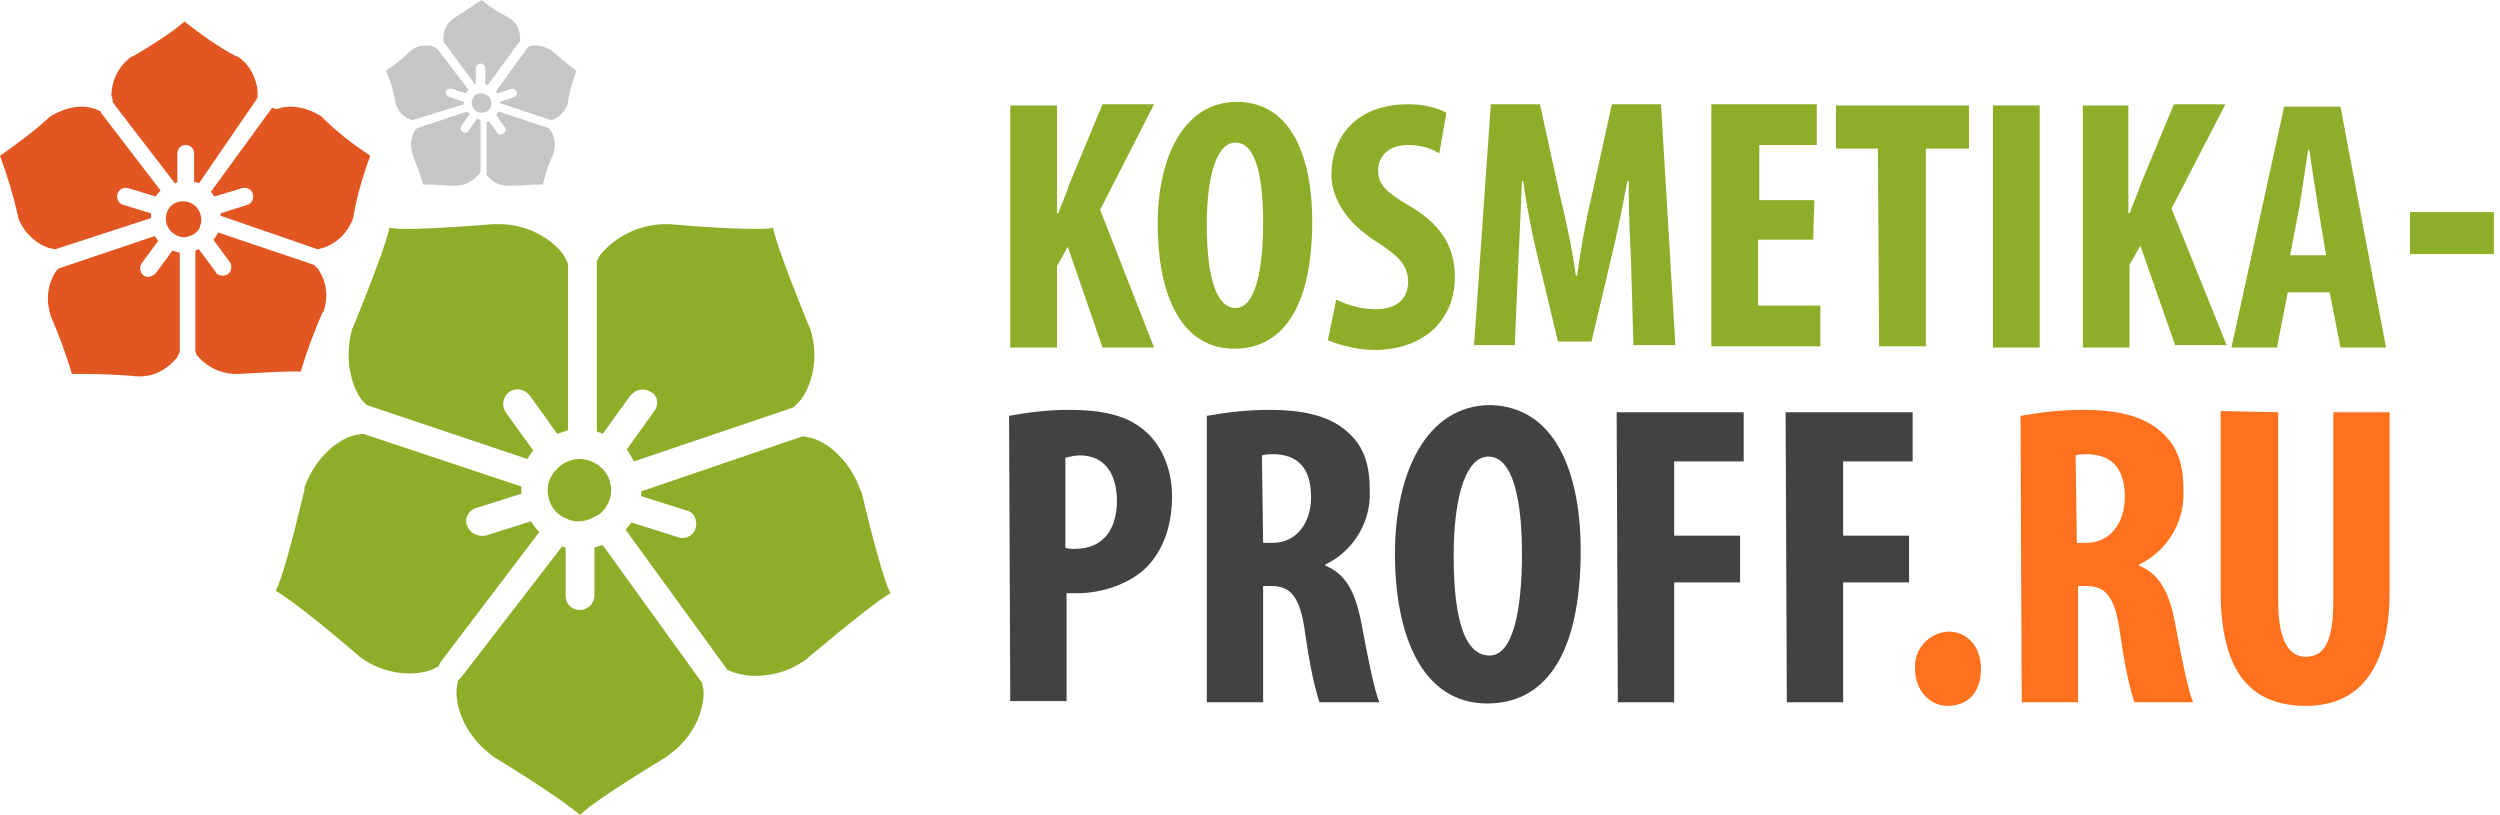
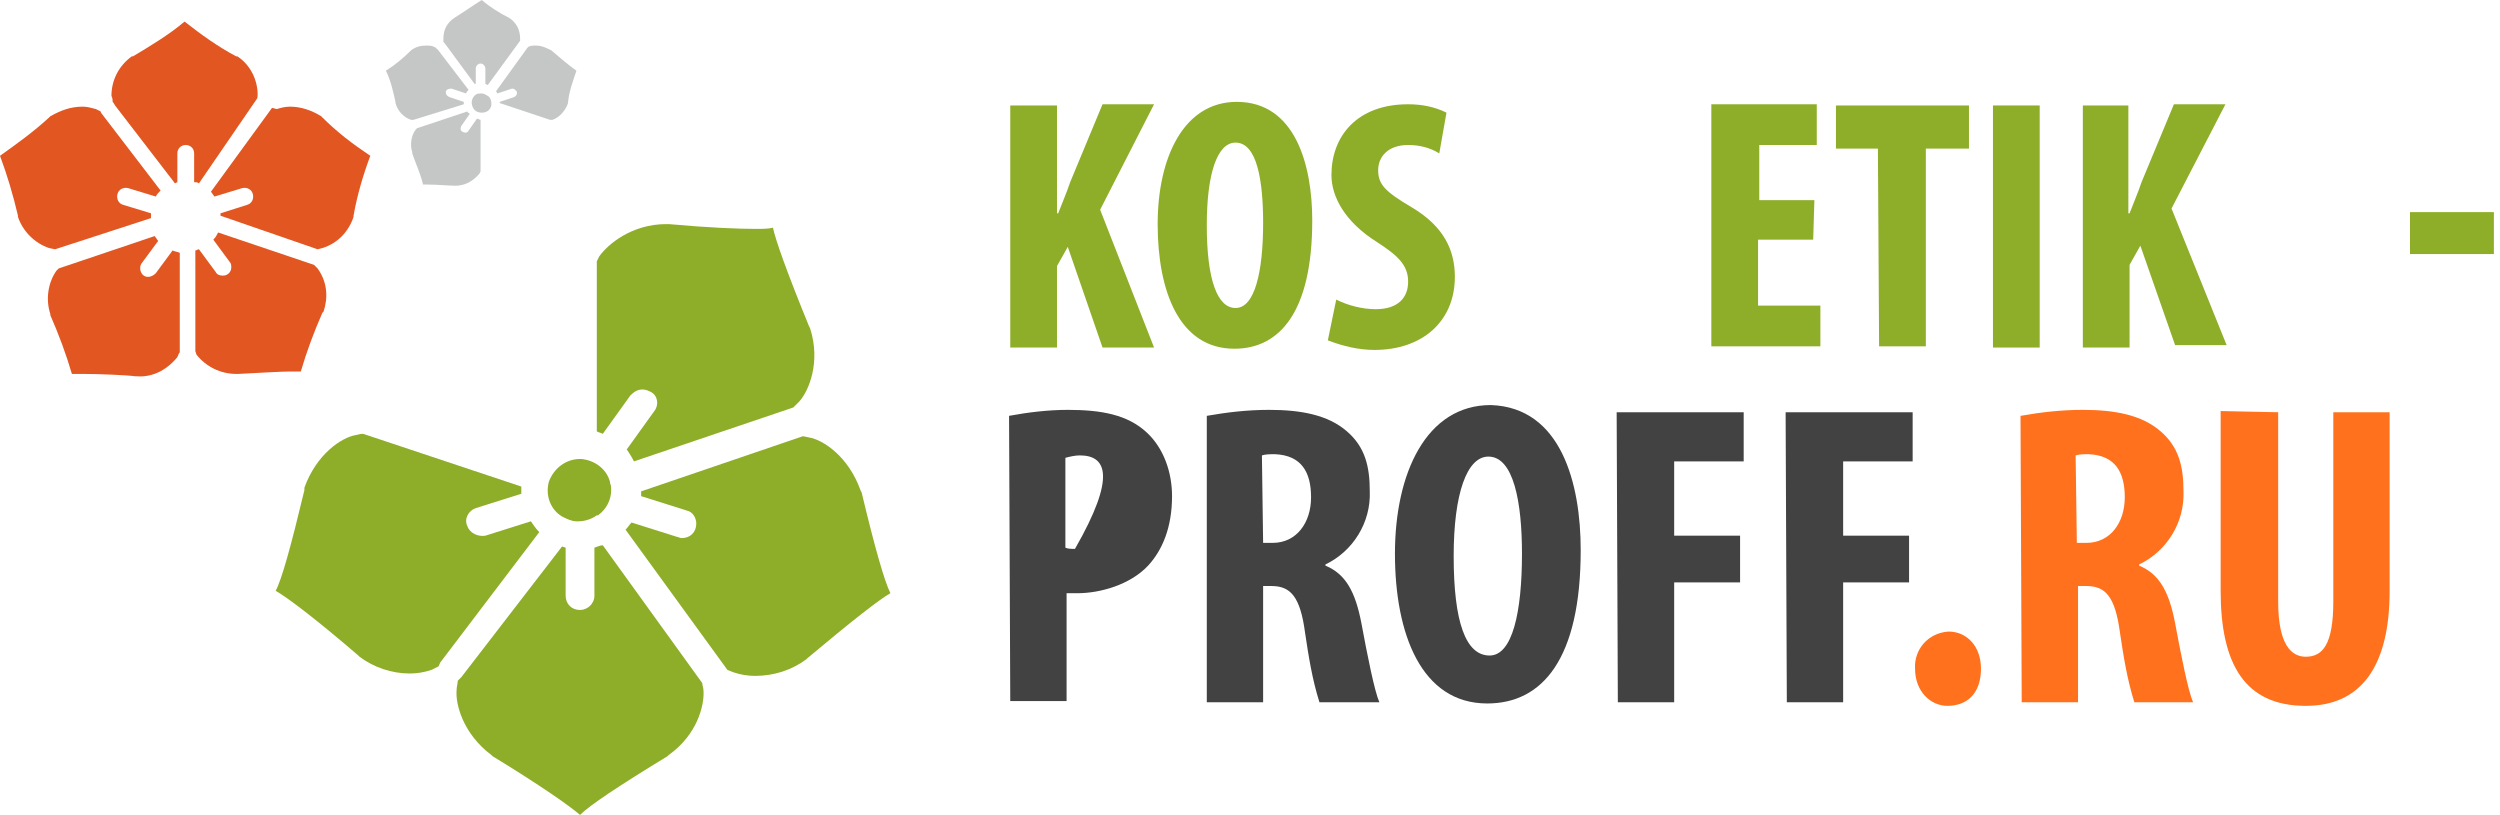
<svg xmlns="http://www.w3.org/2000/svg" width="181" height="59" viewBox="0 0 181 59" fill="none">
  <path d="M73.143 7.635H76.526V15.444H76.613C76.874 14.75 77.221 13.969 77.481 13.188L79.823 7.549H83.554L79.65 15.184L83.554 25.162H79.823L77.307 17.873L76.526 19.262V25.162H73.143V7.635Z" fill="#8EAE29" />
  <path d="M95.007 15.965C95.007 22.559 92.665 25.248 89.368 25.248C85.376 25.248 83.815 21.084 83.815 16.225C83.815 11.366 85.724 7.375 89.541 7.375C93.793 7.375 95.007 11.973 95.007 15.965ZM87.372 16.312C87.372 20.303 88.153 22.299 89.454 22.299C90.843 22.299 91.45 19.696 91.45 16.138C91.45 13.101 91.016 10.325 89.454 10.325C88.153 10.325 87.372 12.494 87.372 16.312Z" fill="#8EAE29" />
  <path d="M96.743 21.691C97.61 22.125 98.651 22.385 99.606 22.385C101.254 22.385 101.949 21.518 101.949 20.39C101.949 19.175 101.168 18.481 99.693 17.526C97.35 16.052 96.396 14.229 96.396 12.668C96.396 9.891 98.218 7.549 101.949 7.549C102.903 7.549 103.857 7.722 104.725 8.156L104.204 11.106C103.51 10.672 102.729 10.498 101.949 10.498C100.474 10.498 99.779 11.366 99.779 12.321C99.779 13.362 100.3 13.882 102.209 15.01C104.551 16.398 105.332 18.134 105.332 20.043C105.332 23.253 102.99 25.335 99.519 25.335C98.391 25.335 97.263 25.075 96.135 24.641L96.743 21.691Z" fill="#8EAE29" />
-   <path d="M118.087 18.915C118 17.266 117.913 15.01 117.913 13.101H117.826C117.479 14.924 117.046 17.093 116.699 18.481L115.224 24.728H112.794L111.319 18.568C110.972 17.179 110.538 15.01 110.278 13.101H110.191C110.104 15.01 110.018 17.179 109.931 18.915L109.671 24.988H106.721L107.935 7.549H111.493L112.881 13.882C113.401 16.052 113.835 18.047 114.096 19.956H114.182C114.443 18.047 114.79 16.052 115.31 13.882L116.699 7.549H120.256L121.297 24.988H118.26L118.087 18.915Z" fill="#8EAE29" />
  <path d="M131.275 17.353H127.284V22.125H131.796V25.075H123.9V7.549H131.535V10.498H127.371V14.49H131.362L131.275 17.353Z" fill="#8EAE29" />
  <path d="M135.96 10.759H132.923V7.635H142.554V10.759H139.431V25.075H136.047L135.96 10.759Z" fill="#8EAE29" />
  <path d="M147.674 7.635V25.162H144.29V7.635H147.674Z" fill="#8EAE29" />
  <path d="M150.71 7.635H154.094V15.444H154.181C154.441 14.75 154.788 13.969 155.048 13.188L157.391 7.549H161.122L157.218 15.097L161.209 24.988H157.478L154.962 17.787L154.181 19.175V25.162H150.797V7.635H150.71Z" fill="#8EAE29" />
-   <path d="M165.634 21.171L164.853 25.162H161.556L165.373 7.722H169.451L172.748 25.162H169.451L168.671 21.171H165.634ZM168.41 18.481L167.803 14.837C167.629 13.796 167.369 12.06 167.196 10.846H167.109C166.935 11.974 166.675 13.796 166.501 14.837L165.807 18.481H168.41Z" fill="#8EAE29" />
-   <path d="M73.056 30.107C74.444 29.847 75.919 29.674 77.307 29.674C79.737 29.674 81.645 30.021 83.034 31.322C84.249 32.45 84.856 34.185 84.856 35.921C84.856 38.176 84.162 39.825 83.121 40.953C81.819 42.341 79.65 42.949 78.001 42.949H77.221V50.757H73.143L73.056 30.107ZM77.134 39.651C77.307 39.738 77.568 39.738 77.828 39.738C79.91 39.738 80.865 38.263 80.865 36.268C80.865 34.446 80.084 32.971 78.175 32.971C77.828 32.971 77.481 33.057 77.134 33.144V39.651Z" fill="#434242" />
+   <path d="M73.056 30.107C74.444 29.847 75.919 29.674 77.307 29.674C79.737 29.674 81.645 30.021 83.034 31.322C84.249 32.45 84.856 34.185 84.856 35.921C84.856 38.176 84.162 39.825 83.121 40.953C81.819 42.341 79.65 42.949 78.001 42.949H77.221V50.757H73.143L73.056 30.107ZM77.134 39.651C77.307 39.738 77.568 39.738 77.828 39.738C80.865 34.446 80.084 32.971 78.175 32.971C77.828 32.971 77.481 33.057 77.134 33.144V39.651Z" fill="#434242" />
  <path d="M87.372 30.107C88.847 29.847 90.322 29.674 91.884 29.674C94.14 29.674 96.135 30.021 97.523 31.235C98.825 32.363 99.172 33.752 99.172 35.574C99.259 37.829 97.957 39.912 95.962 40.866V40.953C97.437 41.56 98.131 42.862 98.565 45.118C98.999 47.46 99.519 50.063 99.866 50.844H95.528C95.007 49.196 94.747 47.547 94.487 45.812C94.14 43.209 93.445 42.428 92.057 42.428H91.45V50.844H87.372V30.107ZM91.45 39.304H92.144C93.879 39.304 94.921 37.829 94.921 36.007C94.921 34.185 94.226 32.971 92.318 32.884C91.971 32.884 91.624 32.884 91.363 32.971L91.45 39.304Z" fill="#434242" />
  <path d="M114.443 39.825C114.443 47.721 111.666 50.931 107.675 50.931C102.903 50.931 100.994 45.898 100.994 40.085C100.994 34.272 103.25 29.326 107.935 29.326C113.054 29.5 114.443 35.053 114.443 39.825ZM105.246 40.259C105.246 45.031 106.113 47.46 107.848 47.46C109.497 47.46 110.191 44.337 110.191 40.085C110.191 36.354 109.584 33.057 107.762 33.057C106.2 33.057 105.246 35.747 105.246 40.259Z" fill="#434242" />
  <path d="M117.046 29.847H126.243V33.404H121.21V38.784H125.982V42.168H121.21V50.844H117.132L117.046 29.847Z" fill="#434242" />
  <path d="M129.279 29.847H138.476V33.404H133.444V38.784H138.216V42.168H133.444V50.844H129.366L129.279 29.847Z" fill="#434242" />
  <path d="M138.65 48.415C138.563 47.026 139.604 45.812 141.079 45.725C142.381 45.725 143.422 46.766 143.422 48.415C143.422 50.15 142.468 51.104 140.993 51.104C139.778 51.104 138.65 50.063 138.65 48.415Z" fill="#FF711C" />
  <path d="M146.285 30.107C147.76 29.847 149.235 29.674 150.797 29.674C153.053 29.674 155.049 30.021 156.437 31.235C157.738 32.363 158.085 33.752 158.085 35.574C158.172 37.829 156.871 39.912 154.875 40.866V40.953C156.35 41.56 157.044 42.862 157.478 45.118C157.912 47.46 158.432 50.063 158.779 50.844H154.528C154.007 49.196 153.747 47.547 153.487 45.812C153.14 43.209 152.446 42.428 151.057 42.428H150.45V50.844H146.372L146.285 30.107ZM150.363 39.304H151.057C152.793 39.304 153.834 37.829 153.834 36.007C153.834 34.185 153.14 32.971 151.231 32.884C150.884 32.884 150.537 32.884 150.276 32.971L150.363 39.304Z" fill="#FF711C" />
  <path d="M164.94 29.847V43.556C164.94 46.679 165.894 47.547 166.935 47.547C168.15 47.547 168.931 46.679 168.931 43.556V29.847H173.009V42.775C173.009 48.154 171.013 51.104 166.935 51.104C162.51 51.104 160.775 48.068 160.775 42.775V29.76L164.94 29.847Z" fill="#FF711C" />
  <path d="M43.643 39.478L50.844 49.456C50.844 49.629 50.931 49.803 50.931 49.977C51.018 51.018 50.497 53.187 48.415 54.662L48.328 54.748C44.77 56.918 42.688 58.306 41.994 59C41.3 58.393 39.218 56.918 35.66 54.748L35.574 54.662C33.491 53.1 32.971 50.931 33.057 49.977C33.057 49.716 33.144 49.456 33.144 49.282C33.231 49.196 33.318 49.109 33.404 49.022L40.693 39.565L40.953 39.651V43.122C40.953 43.729 41.387 44.163 41.994 44.163C42.515 44.163 43.035 43.729 43.035 43.122V39.651C43.295 39.565 43.469 39.478 43.643 39.478Z" fill="#8EAE29" />
  <path d="M26.29 31.409L37.743 35.227C37.743 35.313 37.743 35.4 37.743 35.487C37.743 35.574 37.743 35.66 37.743 35.747L34.446 36.788C33.925 36.962 33.578 37.569 33.838 38.09C34.012 38.61 34.619 38.871 35.14 38.784L38.437 37.743C38.61 38.003 38.784 38.263 39.044 38.523L31.929 47.894C31.843 47.981 31.843 48.068 31.756 48.241C31.582 48.328 31.409 48.415 31.235 48.502C30.715 48.675 30.194 48.762 29.674 48.762C28.372 48.762 27.071 48.328 26.029 47.547L25.943 47.46C22.819 44.771 20.737 43.209 19.956 42.775C20.39 41.994 21.084 39.478 22.038 35.487V35.313C22.906 32.884 24.728 31.669 25.769 31.496C25.856 31.496 26.029 31.409 26.29 31.409Z" fill="#8EAE29" />
-   <path d="M36.094 16.225C38.61 16.225 40.346 17.7 40.866 18.568C40.953 18.741 41.04 18.915 41.127 19.088V31.149C40.866 31.235 40.606 31.322 40.346 31.409L38.35 28.632C38.003 28.199 37.396 28.025 36.875 28.372C36.441 28.719 36.268 29.326 36.615 29.847L38.61 32.624C38.437 32.797 38.35 32.971 38.176 33.231L26.55 29.326L26.29 29.066C25.596 28.285 24.815 26.203 25.509 23.774L25.596 23.6C27.157 19.782 28.025 17.353 28.198 16.485C28.632 16.572 28.979 16.572 29.413 16.572C31.409 16.572 34.706 16.312 35.747 16.225H36.094Z" fill="#8EAE29" />
  <path d="M48.241 16.225H48.415C51.278 16.485 53.447 16.572 54.748 16.572C55.182 16.572 55.616 16.572 55.963 16.485C56.137 17.353 57.004 19.782 58.566 23.6L58.653 23.774C59.434 26.203 58.566 28.285 57.872 29.066C57.699 29.24 57.612 29.326 57.438 29.5L45.898 33.404C45.725 33.057 45.551 32.797 45.378 32.537L47.373 29.76C47.721 29.326 47.634 28.632 47.113 28.372C46.94 28.285 46.766 28.199 46.506 28.199C46.159 28.199 45.898 28.372 45.638 28.632L43.643 31.409C43.469 31.322 43.382 31.322 43.209 31.235V18.915L43.382 18.568C43.99 17.7 45.725 16.225 48.241 16.225Z" fill="#8EAE29" />
  <path d="M58.132 31.582L58.566 31.669C59.607 31.843 61.429 33.057 62.297 35.487L62.384 35.66C63.338 39.651 64.032 42.081 64.466 42.949C63.685 43.382 61.69 44.944 58.479 47.634L58.393 47.721C57.351 48.502 56.05 48.935 54.662 48.935C54.141 48.935 53.62 48.849 53.1 48.675L52.666 48.502L45.291 38.35C45.465 38.176 45.551 38.003 45.725 37.83L49.022 38.871C49.109 38.871 49.196 38.957 49.369 38.957C49.976 38.957 50.41 38.524 50.41 37.916C50.41 37.482 50.15 37.049 49.716 36.962L46.419 35.921V35.574L58.132 31.582Z" fill="#8EAE29" />
  <path d="M41.994 33.231H42.081C43.035 33.318 43.903 33.925 44.163 34.879V34.966C44.25 35.14 44.25 35.313 44.25 35.487C44.25 36.181 43.903 36.875 43.295 37.309H43.209C42.862 37.569 42.341 37.743 41.907 37.743H41.734C41.387 37.743 41.04 37.569 40.693 37.396C39.825 36.875 39.478 35.834 39.738 34.879C40.085 33.925 40.953 33.231 41.994 33.231Z" fill="#8EAE29" />
  <path d="M14.403 13.275C14.316 13.188 14.143 13.188 14.056 13.188V11.106C14.056 10.759 13.796 10.498 13.448 10.498C13.101 10.498 12.841 10.759 12.841 11.106V13.188L12.668 13.275L8.329 7.635C8.243 7.462 8.156 7.375 8.156 7.375C8.156 7.288 8.156 7.115 8.069 6.941C8.069 5.813 8.59 4.772 9.544 4.078H9.631C10.932 3.297 12.234 2.516 13.362 1.562C14.576 2.516 15.791 3.384 17.093 4.078H17.179C18.134 4.685 18.654 5.813 18.654 6.854C18.654 6.941 18.654 7.115 18.568 7.201L14.403 13.275Z" fill="#E25622" />
  <path d="M3.991 18.047L3.557 17.96C2.516 17.613 1.649 16.746 1.301 15.704V15.618C0.954 14.143 0.521 12.668 0 11.28C1.215 10.412 2.429 9.544 3.557 8.503L3.644 8.416C4.425 7.982 5.119 7.722 5.987 7.722C6.334 7.722 6.594 7.809 6.941 7.896L7.288 8.069C7.288 8.156 7.375 8.243 7.375 8.243L11.627 13.796C11.453 13.969 11.366 14.056 11.279 14.229L9.284 13.622C8.937 13.535 8.59 13.709 8.503 14.056C8.416 14.403 8.59 14.75 8.937 14.837L10.932 15.444C10.932 15.531 10.932 15.531 10.932 15.618C10.932 15.704 10.932 15.704 10.932 15.791L3.991 18.047Z" fill="#E25622" />
  <path d="M9.891 27.244H9.804C9.197 27.157 7.201 27.071 5.987 27.071C5.726 27.071 5.466 27.071 5.206 27.071C4.772 25.596 4.251 24.207 3.644 22.819V22.732C3.297 21.691 3.471 20.477 4.078 19.609L4.251 19.435L11.193 17.093C11.279 17.179 11.366 17.353 11.453 17.44L10.238 19.088C10.065 19.349 10.151 19.782 10.412 19.956C10.672 20.129 11.019 20.043 11.279 19.782L12.494 18.134C12.668 18.221 12.841 18.221 13.015 18.307V25.509C12.928 25.596 12.928 25.682 12.841 25.856C12.06 26.81 11.019 27.331 9.891 27.244Z" fill="#E25622" />
  <path d="M17.093 27.071C15.965 27.071 14.924 26.55 14.229 25.682L14.143 25.422V18.134C14.229 18.134 14.316 18.047 14.403 18.047L15.618 19.696C15.704 19.869 15.878 19.956 16.138 19.956C16.485 19.956 16.746 19.696 16.746 19.349C16.746 19.262 16.746 19.088 16.659 19.002L15.444 17.353C15.618 17.18 15.704 17.006 15.791 16.832L22.732 19.175L22.993 19.435C23.687 20.39 23.773 21.518 23.427 22.559L23.34 22.646C22.732 24.034 22.212 25.422 21.778 26.897C21.518 26.897 21.257 26.897 21.084 26.897C20.303 26.897 19.002 26.984 17.266 27.071H17.093Z" fill="#E25622" />
  <path d="M22.993 18.047L15.965 15.618V15.444L17.873 14.837C18.221 14.75 18.394 14.403 18.307 14.056C18.221 13.709 17.873 13.535 17.526 13.622L15.531 14.229C15.444 14.143 15.357 13.969 15.271 13.882L19.696 7.809L20.043 7.896C20.303 7.809 20.65 7.722 20.997 7.722C21.778 7.722 22.559 7.982 23.253 8.416L23.34 8.503C24.381 9.544 25.509 10.412 26.81 11.28C26.29 12.668 25.856 14.143 25.596 15.618V15.704C25.248 16.746 24.468 17.613 23.34 17.96L22.993 18.047Z" fill="#E25622" />
-   <path d="M13.362 17.179C12.754 17.179 12.234 16.746 12.06 16.225C11.887 15.618 12.147 15.01 12.581 14.75C12.754 14.663 13.015 14.576 13.188 14.576H13.275C13.535 14.576 13.796 14.663 14.056 14.837C14.403 15.097 14.576 15.531 14.576 15.965C14.576 16.052 14.576 16.225 14.49 16.312C14.49 16.659 14.056 17.093 13.362 17.179Z" fill="#E25622" />
  <path d="M35.313 6.16L35.14 6.074V4.946C35.14 4.772 34.966 4.599 34.793 4.599C34.619 4.599 34.446 4.772 34.446 4.946V6.074H34.359L32.19 3.124L32.103 3.037C32.103 2.95 32.103 2.95 32.103 2.776C32.103 2.169 32.363 1.649 32.884 1.301C33.578 0.868 34.185 0.434 34.879 0C35.487 0.521 36.181 0.954 36.875 1.301C37.396 1.649 37.656 2.169 37.656 2.776V2.95L35.313 6.16Z" fill="#C5C6C6" />
  <path d="M29.934 8.676H29.76C29.24 8.503 28.806 8.069 28.632 7.462V7.375C28.459 6.594 28.285 5.813 27.938 5.119C28.632 4.685 29.24 4.165 29.76 3.644C30.107 3.384 30.454 3.297 30.888 3.297C31.062 3.297 31.235 3.297 31.409 3.384L31.582 3.471C31.582 3.471 31.582 3.557 31.669 3.557L33.925 6.507C33.838 6.594 33.751 6.681 33.751 6.768L32.71 6.421H32.623C32.45 6.421 32.276 6.507 32.276 6.681C32.276 6.854 32.363 6.941 32.537 7.028L33.578 7.375V7.462V7.549L29.934 8.676Z" fill="#C5C6C6" />
  <path d="M32.971 13.448C32.623 13.448 31.582 13.362 30.975 13.362C30.888 13.362 30.715 13.362 30.628 13.362C30.454 12.581 30.107 11.887 29.847 11.106V11.019C29.674 10.498 29.76 9.804 30.107 9.371L30.194 9.284L33.838 8.069C33.838 8.156 33.925 8.156 34.012 8.243L33.404 9.11C33.318 9.284 33.318 9.457 33.491 9.544C33.665 9.631 33.838 9.631 33.925 9.457L34.532 8.59C34.619 8.59 34.706 8.676 34.793 8.676V12.407L34.706 12.581C34.185 13.188 33.578 13.448 32.971 13.448Z" fill="#C5C6C6" />
-   <path d="M36.788 13.448C36.181 13.448 35.66 13.188 35.313 12.754L35.226 12.668V8.85L35.4 8.763L36.007 9.631C36.094 9.718 36.181 9.804 36.268 9.718C36.441 9.718 36.615 9.544 36.615 9.371C36.615 9.284 36.615 9.197 36.528 9.197L35.921 8.329C36.007 8.243 36.007 8.156 36.094 8.069L39.738 9.284L39.825 9.371C40.172 9.891 40.259 10.498 40.085 11.019V11.106C39.738 11.8 39.478 12.581 39.304 13.362C39.218 13.362 39.044 13.362 38.957 13.362C38.437 13.362 37.743 13.448 36.788 13.448Z" fill="#C5C6C6" />
  <path d="M39.825 8.676L36.181 7.462V7.375L37.222 7.028C37.396 6.941 37.482 6.768 37.396 6.594C37.309 6.507 37.222 6.421 37.135 6.421H37.048L36.007 6.768C36.007 6.681 35.921 6.681 35.921 6.594L38.176 3.471L38.263 3.384C38.437 3.297 38.61 3.297 38.784 3.297C39.218 3.297 39.565 3.471 39.912 3.644C40.519 4.165 41.126 4.685 41.734 5.119C41.474 5.9 41.213 6.594 41.126 7.375V7.462C40.953 7.982 40.519 8.503 39.998 8.676H39.825Z" fill="#C5C6C6" />
  <path d="M34.879 8.156C34.532 8.156 34.272 7.982 34.185 7.635C34.099 7.375 34.185 7.028 34.446 6.854C34.532 6.768 34.706 6.768 34.793 6.768H34.879C35.053 6.768 35.14 6.854 35.313 6.941C35.487 7.028 35.574 7.288 35.574 7.462C35.574 7.549 35.574 7.549 35.574 7.635C35.487 7.982 35.227 8.156 34.879 8.156Z" fill="#C5C6C6" />
  <path d="M180.557 15.357H174.484V18.394H180.557V15.357Z" fill="#8EAE29" />
</svg>